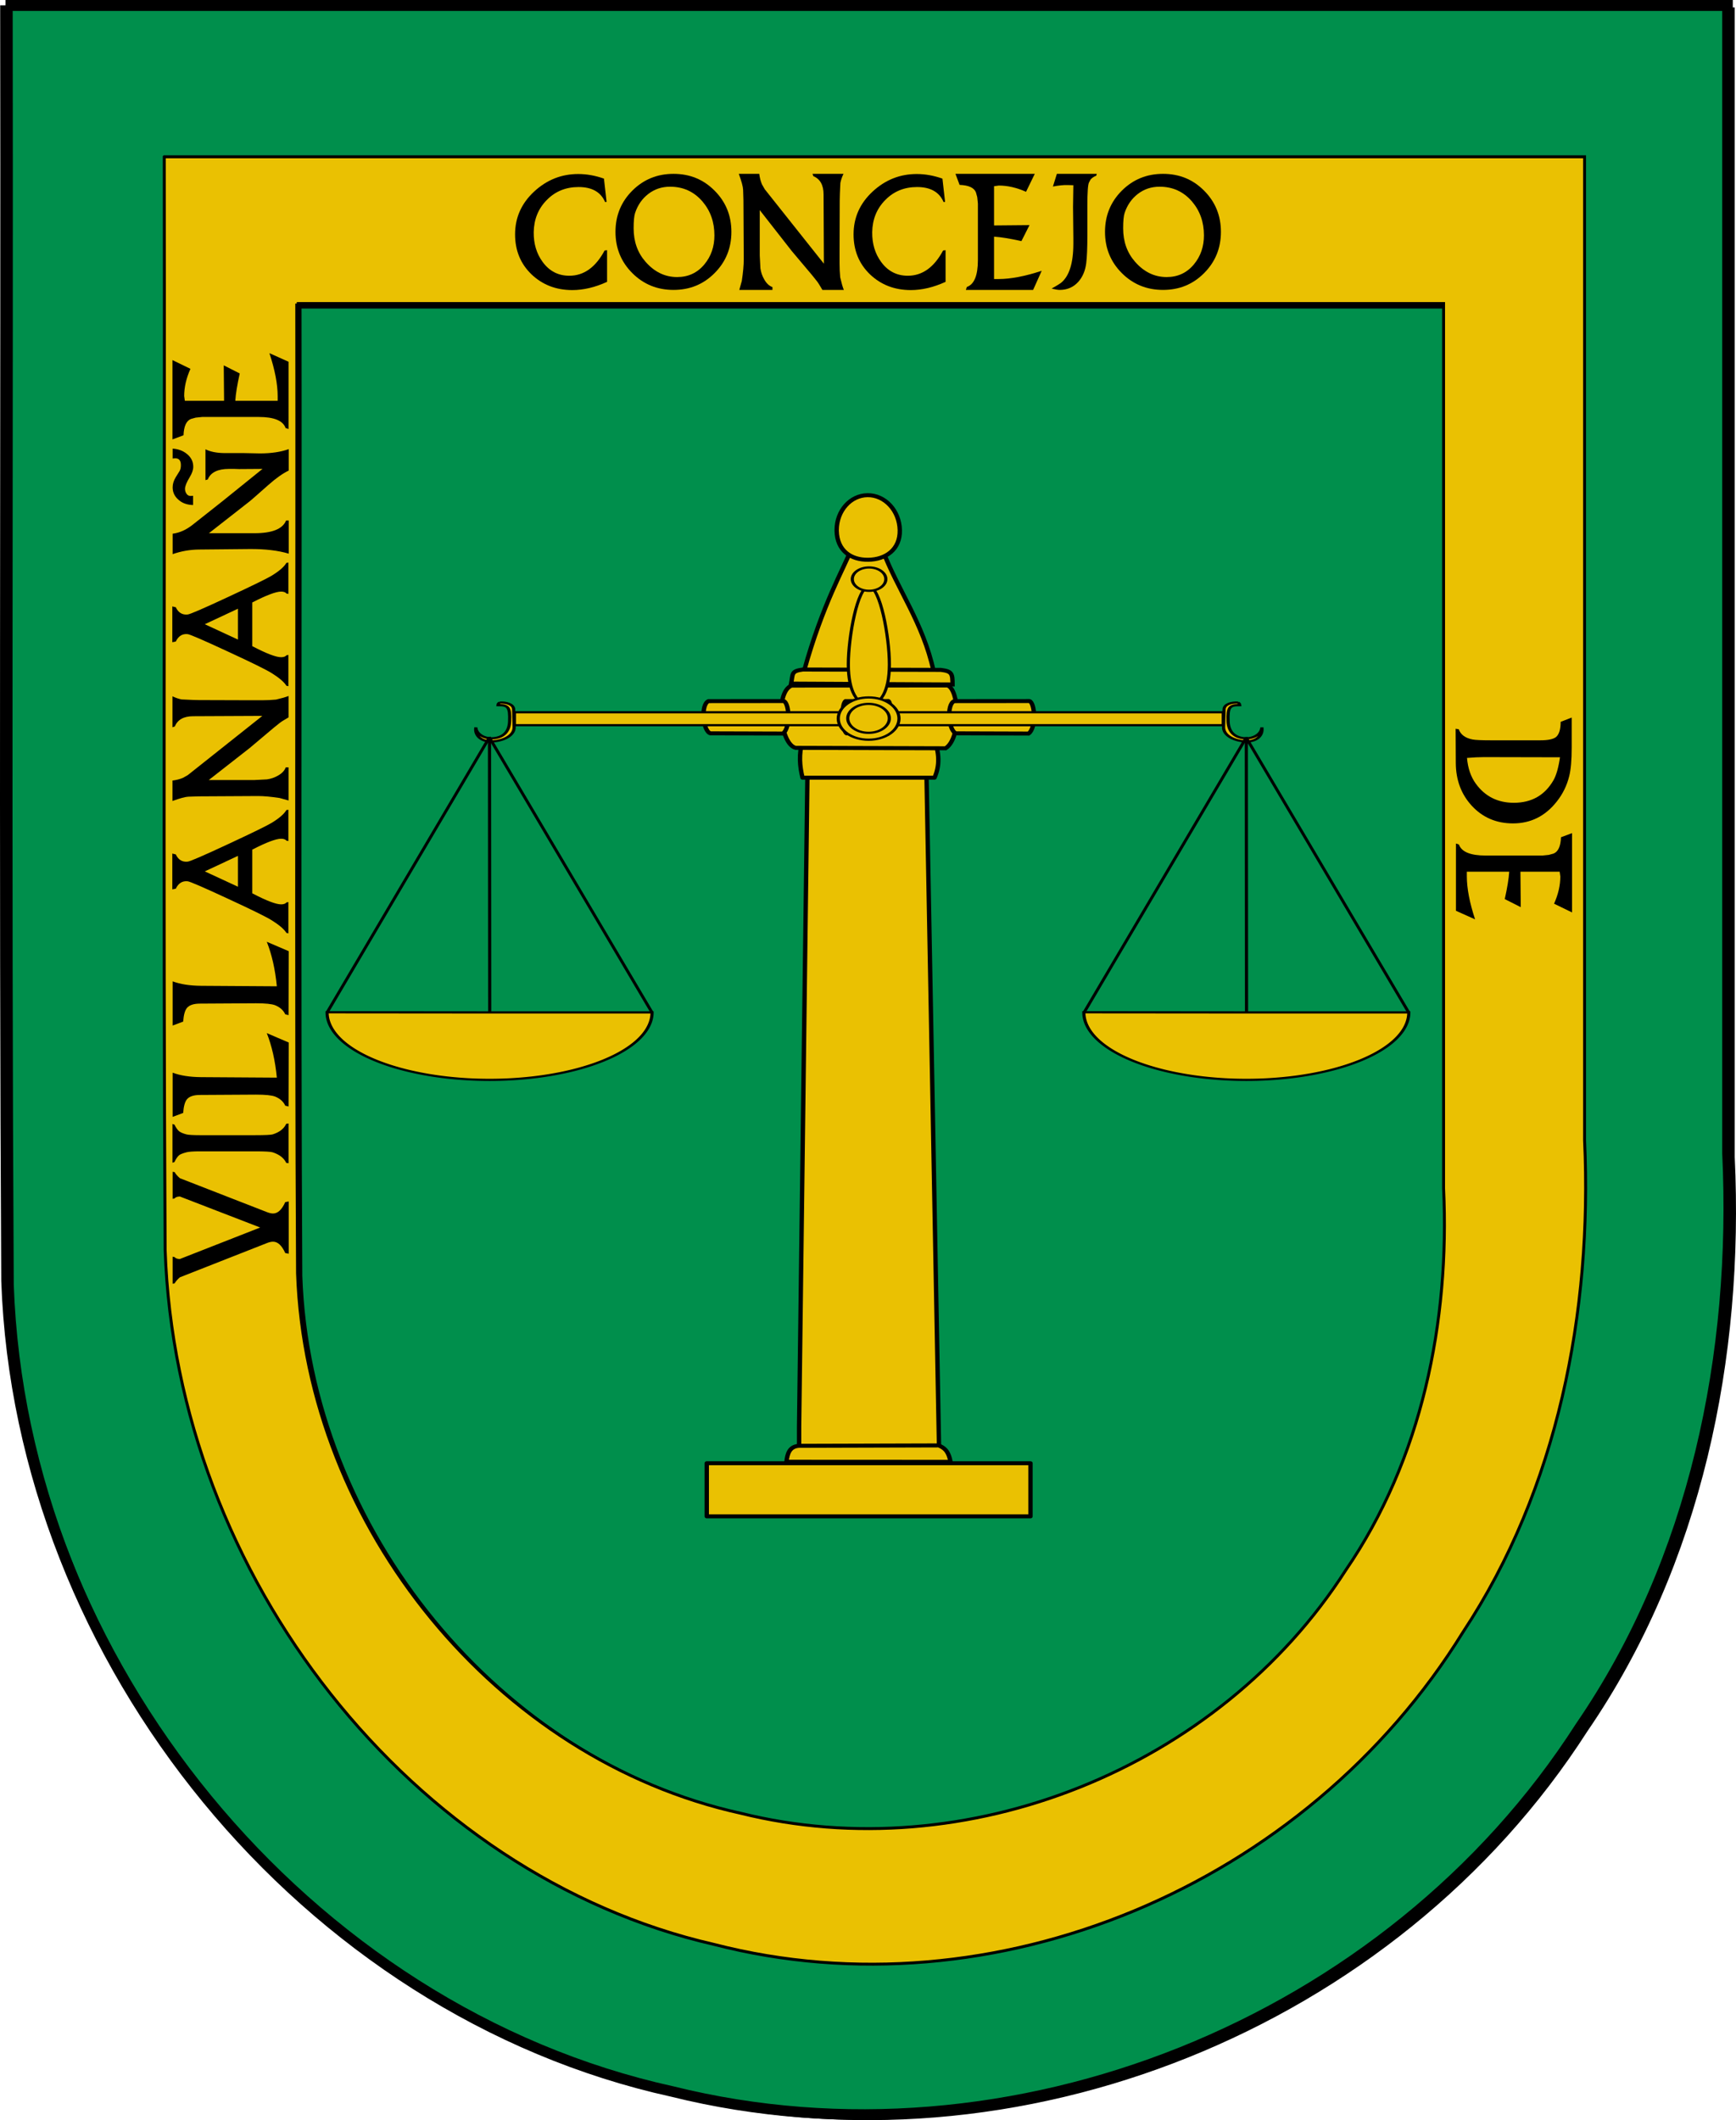
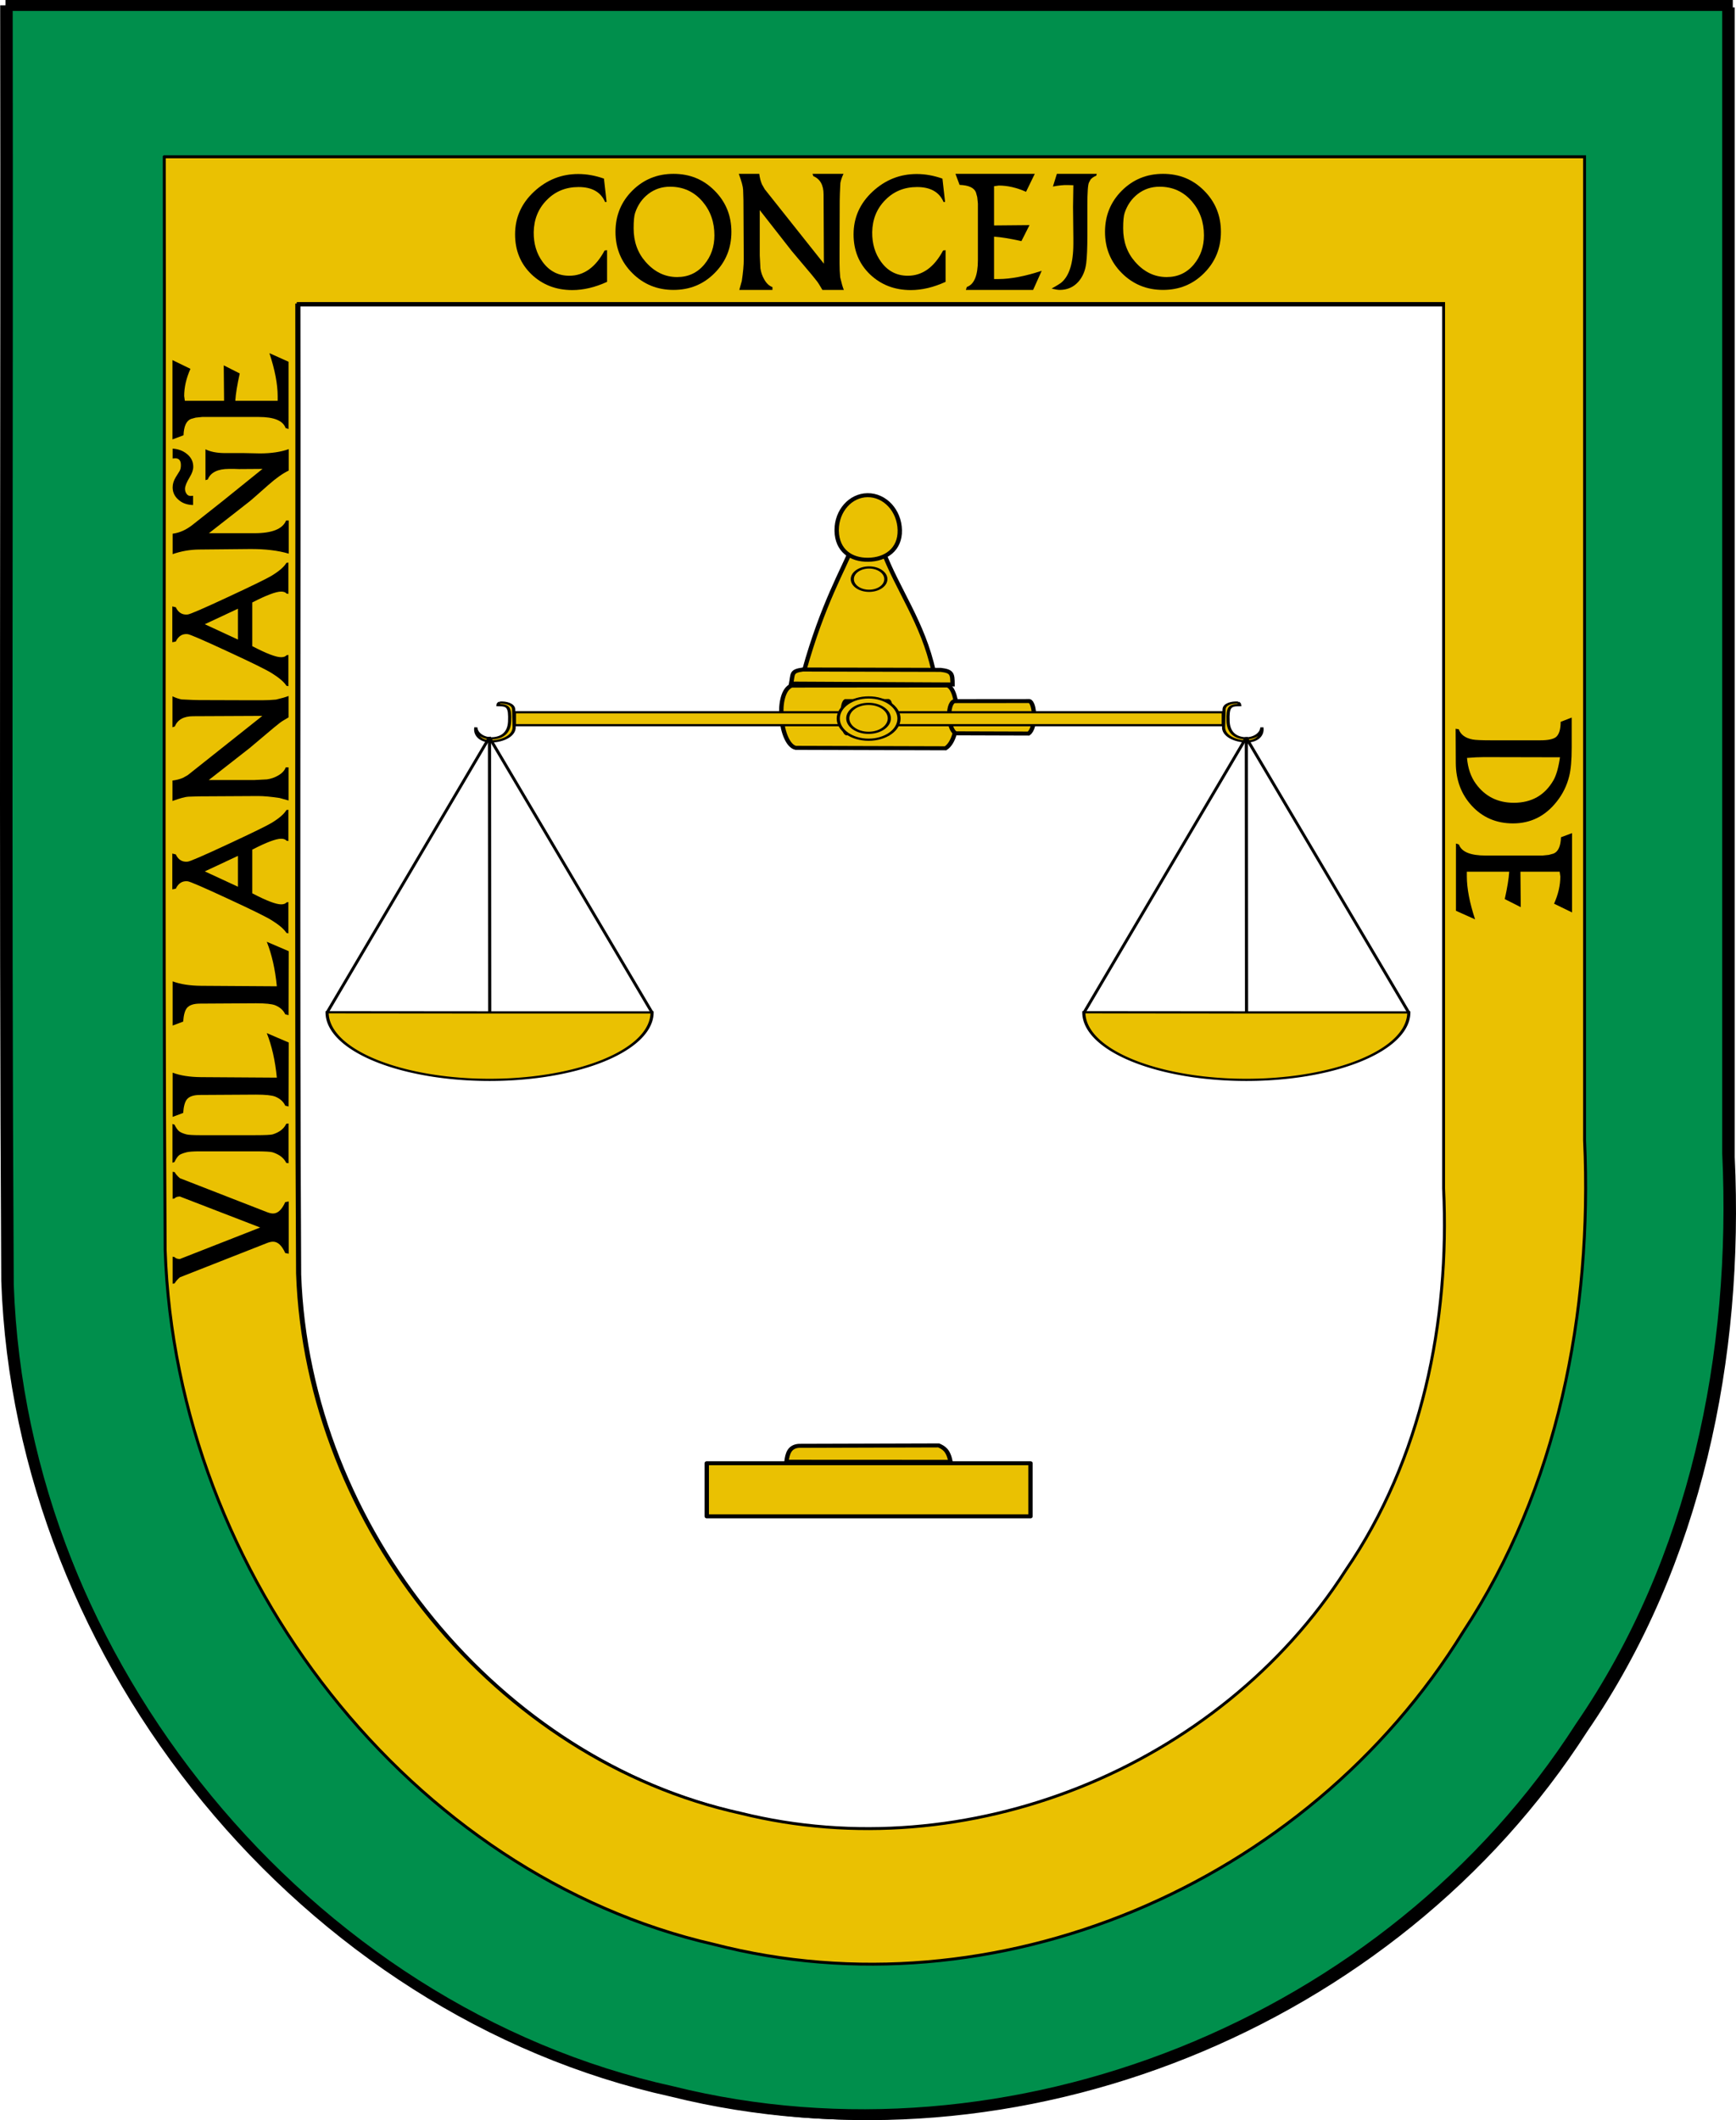
<svg xmlns="http://www.w3.org/2000/svg" xmlns:ns1="http://sodipodi.sourceforge.net/DTD/sodipodi-0.dtd" xmlns:ns2="http://www.inkscape.org/namespaces/inkscape" width="491.355" height="600.081" id="svg2260" ns1:version="0.32" ns2:version="1.1.2 (0a00cf5339, 2022-02-04)" version="1.0" ns1:docname="Escudo_de_Villanañe.svg" ns2:output_extension="org.inkscape.output.svg.inkscape">
  <defs id="defs2262" />
  <ns1:namedview id="base" pagecolor="#ffffff" bordercolor="#666666" borderopacity="1.0" ns2:pageopacity="0.0" ns2:pageshadow="2" ns2:zoom="0.80936528" ns2:cx="184.09488" ns2:cy="229.19194" ns2:document-units="px" ns2:current-layer="layer3" ns2:window-width="1920" ns2:window-height="990" ns2:window-x="0" ns2:window-y="28" width="550px" height="975px" showgrid="false" fit-margin-top="0" fit-margin-left="0" fit-margin-right="0" fit-margin-bottom="0" ns2:window-maximized="1" ns2:pagecheckerboard="0" />
  <g ns2:label="Capa 1" ns2:groupmode="layer" id="layer1" transform="translate(-174.322,-436.593)" style="display:inline" ns1:insensitive="true">
    <g ns2:label="Escudo" id="g39685" transform="translate(-571.931,5.858)" style="display:inline" />
    <g id="layer6" ns2:label="Borde 3px" ns1:insensitive="true" transform="translate(-515.503,-70.783)" />
    <g ns2:label="Timbre" id="g6708" transform="translate(-32.842,147.501)" />
    <g ns2:label="Escudo" id="g6710" transform="translate(-32.842,147.501)" />
    <g ns2:label="Muebles" id="g7015" transform="translate(23.587,70.861)" />
    <g ns2:label="Ornamentos" id="g7017" transform="translate(23.587,70.861)" />
    <path style="display:inline;overflow:visible;visibility:visible;fill:#008f4c;fill-opacity:1;fill-rule:evenodd;stroke:#000000;stroke-width:0.987;stroke-linecap:butt;stroke-linejoin:miter;stroke-miterlimit:4;stroke-dasharray:none;stroke-dashoffset:0;stroke-opacity:1;marker:none;marker-start:none;marker-mid:none;marker-end:none;enable-background:accumulate" d="m 177.418,439.178 c 0.2,120.344 -0.402,240.712 0.305,361.048 3.761,107.997 84.828,206.616 188.363,229.424 95.784,23.791 203.034,-18.968 257.098,-103.281 32.379,-47.154 44.308,-105.5 41.638,-162.303 -9e-5,-108.298 0,-216.589 0,-324.887 -162.463,0 -324.941,0 -487.404,0 z m 81.443,83.668 c 108.2,0 216.41,0 324.61,0 0,72.138 0,178.266 0,250.404 1.778,37.837 -6.174,76.73 -27.738,108.14 -36.007,56.162 -107.403,84.618 -171.195,68.771 -68.955,-15.192 -122.959,-80.897 -125.463,-152.835 -0.471,-80.157 -0.081,-194.318 -0.214,-274.48 z" id="path4766" ns1:nodetypes="cccccccccccccc" ns2:connector-curvature="0" />
-     <path style="display:inline;fill:#008f4c;fill-opacity:1;stroke:#000000;stroke-width:1.365;stroke-opacity:1" d="m 258.986,523.243 c 0.133,80.162 -0.252,194.343 0.219,274.5 2.505,71.938 56.483,137.62 125.438,152.812 63.792,15.847 135.212,-12.588 171.219,-68.75 21.564,-31.409 29.497,-70.319 27.719,-108.156 0,-72.138 0,-178.268 0,-250.406 -108.2,0 -216.394,-10e-6 -324.594,0 z" id="path5054" ns1:nodetypes="ccccccc" ns2:connector-curvature="0" />
    <path id="path4172" d="m 175.873,438.093 c 0.2,120.342 -0.402,240.697 0.305,361.03 3.761,107.995 84.842,206.634 188.381,229.441 95.787,23.79 203.018,-18.964 257.084,-103.275 32.38,-47.153 44.304,-105.507 41.634,-162.309 0,-108.296 0,-216.591 0,-324.887 -162.468,0 -324.936,0 -487.404,0 z" style="display:inline;overflow:visible;visibility:visible;fill:none;fill-opacity:1;fill-rule:evenodd;stroke:#000000;stroke-width:3;stroke-linecap:butt;stroke-linejoin:miter;stroke-miterlimit:4;stroke-dasharray:none;stroke-dashoffset:0;stroke-opacity:1;marker:none;marker-start:none;marker-mid:none;marker-end:none;enable-background:accumulate" ns2:connector-curvature="0" />
    <path style="display:inline;overflow:visible;visibility:visible;fill:#eac102;fill-opacity:1;fill-rule:evenodd;stroke:#000000;stroke-width:0.83;stroke-linecap:butt;stroke-linejoin:miter;stroke-miterlimit:4;stroke-dasharray:none;stroke-dashoffset:0;stroke-opacity:1;marker:none;marker-start:none;marker-mid:none;marker-end:none;enable-background:accumulate" d="m 220.816,480.971 c 0.165,103.117 -0.333,206.297 0.25,309.406 3.102,92.537 69.978,177.02 155.375,196.562 79.003,20.385 167.439,-16.256 212.031,-88.5 26.706,-40.404 36.546,-90.422 34.344,-139.094 -9e-5,-92.795 0,-185.58 0,-278.375 -134.001,-1e-5 -267.999,0 -402,0 z m 37.5,41.531 c 108.2,-10e-6 216.393,0 324.594,0 0,72.138 -10e-6,178.268 0,250.406 1.778,37.837 -6.155,76.747 -27.719,108.156 -36.007,56.162 -107.427,84.597 -171.219,68.75 C 315.018,934.622 261.04,868.94 258.535,797.002 c -0.471,-80.157 -0.086,-194.338 -0.219,-274.5 z" id="path4403" ns2:connector-curvature="0" />
  </g>
  <g ns2:groupmode="layer" id="layer2" ns2:label="Capa 2" ns1:insensitive="true">
    <g transform="matrix(0.692,0,0,0.692,-165.365,-64.895)" id="g15421">
      <g transform="matrix(-1.422,0,0,1.307,748.294,233.23)" id="g4525" style="display:inline;fill:#eac102;fill-opacity:1;stroke:#000000;stroke-opacity:1">
-         <path id="rect9181-6" d="m 91.951,120.279 -3.865,225.69 40.241,0 0,-6.232 -2.576,-219.459 z" style="display:inline;fill:#eac102;fill-opacity:1;stroke:#000000;stroke-width:1.255;stroke-linecap:round;stroke-linejoin:round;stroke-miterlimit:4;stroke-dasharray:none;stroke-opacity:1" ns2:connector-curvature="0" ns1:nodetypes="cccccc" />
-         <path ns1:nodetypes="ccccc" ns2:connector-curvature="0" id="rect4272-0" d="m 89.379,125.057 37.963,0 c 1.121,4.326 0.808,8.072 0,11.618 l -37.963,0 c -1.575,-3.873 -1.33,-7.745 0,-11.618 z" style="display:inline;fill:#eac102;fill-opacity:1;fill-rule:evenodd;stroke:#000000;stroke-width:1.255;stroke-linecap:round;stroke-linejoin:round;stroke-miterlimit:4;stroke-dasharray:none;stroke-dashoffset:0;stroke-opacity:1" />
        <path ns1:nodetypes="ccccc" ns2:connector-curvature="0" id="path4279-8" d="m 89.663,103.282 37.236,0 C 121.591,82.37 115.203,70.621 113.576,65.755 l -9.306,-0.251 c -4.157,12.118 -11.628,22.768 -14.606,37.778 z" style="display:inline;fill:#eac102;fill-opacity:1;stroke:#000000;stroke-width:1.255;stroke-linecap:butt;stroke-linejoin:miter;stroke-miterlimit:4;stroke-dasharray:none;stroke-opacity:1" />
        <path ns1:nodetypes="ccccc" ns2:connector-curvature="0" id="path4407-3-7" d="m 85.708,107.808 c -3.368,0.886 -4.244,16.361 0.486,19.67 l 43.126,-0.142 c 4.478,-1.169 6,-17.481 1.143,-19.485 z" style="display:inline;fill:#eac102;fill-opacity:1;stroke:#000000;stroke-width:1.255;stroke-linecap:butt;stroke-linejoin:miter;stroke-miterlimit:4;stroke-dasharray:none;stroke-opacity:1" />
        <path ns1:nodetypes="csssc" ns2:connector-curvature="0" id="path4281-3" d="m 117.517,59.46 c -0.123,6.109 -4.047,9.091 -9.06,9.019 -5.013,-0.072 -9.216,-3.17 -9.093,-9.279 0.123,-6.109 4.286,-11.003 9.298,-10.931 4.919,0.07 8.847,4.904 8.857,10.899" style="display:inline;fill:#eac102;fill-opacity:1;fill-rule:evenodd;stroke:#000000;stroke-width:1.255;stroke-linecap:round;stroke-linejoin:round;stroke-miterlimit:4;stroke-dasharray:none;stroke-dashoffset:0;stroke-opacity:1" />
        <rect y="351.215" x="61.775" height="16.618" width="93.112" id="rect4287-4-8" style="display:inline;fill:#eac102;fill-opacity:1;fill-rule:evenodd;stroke:#000000;stroke-width:1.255;stroke-linecap:round;stroke-linejoin:round;stroke-miterlimit:4;stroke-dasharray:none;stroke-dashoffset:0;stroke-opacity:1" />
        <path ns1:nodetypes="ccccc" ns2:connector-curvature="0" id="path4328-0" d="m 88.179,345.638 c -1.41,0.689 -2.795,1.472 -3.4,5.147 l 47.191,-0.026 c -0.276,-2.526 -0.838,-4.785 -3.6,-4.992 z" style="display:inline;fill:#eac102;fill-opacity:1;stroke:#000000;stroke-width:1.255;stroke-linecap:butt;stroke-linejoin:miter;stroke-miterlimit:4;stroke-dasharray:none;stroke-opacity:1" />
        <path ns1:nodetypes="ccccc" ns2:connector-curvature="0" id="path4456-4" d="m 87.568,102.941 c -3.263,0.427 -3.36,1.233 -3.371,4.559 l 46.426,-0.264 c -0.547,-3.115 0.021,-3.887 -3.359,-4.408 z" style="display:inline;fill:#eac102;fill-opacity:1;stroke:#000000;stroke-width:1.255;stroke-linecap:butt;stroke-linejoin:miter;stroke-miterlimit:4;stroke-dasharray:none;stroke-opacity:1" />
        <path ns1:nodetypes="ccccc" ns2:connector-curvature="0" id="path4407-3-2-9" d="m 62.102,112.694 c -1.625,0.458 -2.048,8.465 0.235,10.177 l 20.814,-0.073 c 2.161,-0.605 2.896,-9.045 0.552,-10.082 z" style="display:inline;fill:#eac102;fill-opacity:1;stroke:#000000;stroke-width:1.255;stroke-linecap:butt;stroke-linejoin:miter;stroke-miterlimit:4;stroke-dasharray:none;stroke-opacity:1" />
-         <path ns1:nodetypes="ccccc" ns2:connector-curvature="0" id="path4407-3-2-2-2" d="m 132.774,112.694 c -1.625,0.458 -2.048,8.465 0.235,10.177 l 20.814,-0.073 c 2.161,-0.605 2.896,-9.045 0.552,-10.082 z" style="display:inline;fill:#eac102;fill-opacity:1;stroke:#000000;stroke-width:1.255;stroke-linecap:butt;stroke-linejoin:miter;stroke-miterlimit:4;stroke-dasharray:none;stroke-opacity:1" />
        <path ns1:nodetypes="ccccc" ns2:connector-curvature="0" id="path4407-3-2-8-7" d="m 102.639,112.694 c -0.928,0.458 -1.17,8.465 0.134,10.177 l 11.889,-0.073 c 1.235,-0.605 1.654,-9.045 0.315,-10.082 z" style="display:inline;fill:#eac102;fill-opacity:1;stroke:#000000;stroke-width:1.255;stroke-linecap:butt;stroke-linejoin:miter;stroke-miterlimit:4;stroke-dasharray:none;stroke-opacity:1" />
      </g>
      <g transform="matrix(1.288,0,0,0.897,180.199,234.719)" id="g4010" style="fill:#eac102;fill-opacity:1;stroke:#000000;stroke-width:1;stroke-miterlimit:4;stroke-dasharray:none;stroke-opacity:1">
        <g style="fill:#eac102;fill-opacity:1;stroke:#000000;stroke-width:1;stroke-miterlimit:4;stroke-dasharray:none;stroke-opacity:1" transform="translate(0.324,0)" id="g3988">
          <path style="display:inline;overflow:visible;visibility:visible;fill:#eac102;fill-opacity:1;fill-rule:nonzero;stroke:#000000;stroke-width:1;stroke-linecap:square;stroke-linejoin:miter;stroke-miterlimit:4;stroke-dasharray:none;stroke-dashoffset:0;stroke-opacity:1;marker:none;marker-start:none;marker-mid:none;marker-end:none;enable-background:accumulate" d="m 204.017,163.252 c -0.35,0.213 -0.54,0.582 -0.58,1.157 3.258,0 3.868,0.809 3.695,7.412 -0.118,4.476 -1.81,7.163 -4.954,7.654 -3.141,0.49 -5.686,-2.058 -5.764,-4.911 -0.441,3.61 1.679,6.807 5.595,6.35 3.717,-0.434 6.658,-3.006 6.564,-6.569 -0.075,-2.894 -0.11,-5.334 -0.155,-7.988 -0.042,-2.448 -2.509,-3.299 -4.402,-3.104 z" id="path3780" ns1:nodetypes="ccsscsssc" ns2:connector-curvature="0" />
          <path style="display:inline;overflow:visible;visibility:visible;fill:#eac102;fill-opacity:1;fill-rule:nonzero;stroke:#000000;stroke-width:1;stroke-linecap:square;stroke-linejoin:miter;stroke-miterlimit:4;stroke-dasharray:none;stroke-dashoffset:0;stroke-opacity:1;marker:none;marker-start:none;marker-mid:none;marker-end:none;enable-background:accumulate" d="m 438.415,163.252 c 0.35,0.213 0.54,0.582 0.58,1.157 -3.258,0 -3.868,0.809 -3.695,7.412 0.118,4.476 1.81,7.163 4.954,7.654 3.141,0.49 5.686,-2.058 5.764,-4.911 0.441,3.61 -1.679,6.807 -5.595,6.35 -3.717,-0.434 -6.658,-3.006 -6.564,-6.569 0.075,-2.894 0.11,-5.334 0.155,-7.988 0.042,-2.448 2.509,-3.299 4.402,-3.104 z" id="path3788" ns1:nodetypes="ccsscsssc" ns2:connector-curvature="0" />
        </g>
        <path style="display:inline;overflow:visible;visibility:visible;fill:#eac102;fill-opacity:1;fill-rule:nonzero;stroke:#000000;stroke-linecap:square;stroke-linejoin:miter;stroke-dashoffset:0;marker:none;marker-start:none;marker-mid:none;marker-end:none;enable-background:accumulate" d="m 208.999,167.659 225.081,0 0,5.894 -225.081,0 0,-5.894 z" id="rect3778" ns1:nodetypes="ccccc" ns2:connector-curvature="0" />
-         <path ns1:nodetypes="csssc" id="path3773" d="m 328.057,145.827 c 0,12.592 -2.92,18.437 -6.517,18.437 -3.598,0 -6.517,-5.845 -6.517,-18.437 0,-12.592 2.92,-35.497 6.517,-35.497 3.598,0 6.517,22.905 6.517,35.497 z" style="display:inline;overflow:visible;visibility:visible;fill:#eac102;fill-opacity:1;fill-rule:nonzero;stroke:#000000;stroke-width:1;stroke-linecap:square;stroke-linejoin:miter;stroke-miterlimit:4;stroke-dasharray:none;stroke-dashoffset:0;stroke-opacity:1;marker:none;marker-start:none;marker-mid:none;marker-end:none;enable-background:accumulate" ns2:connector-curvature="0" />
        <circle transform="matrix(0.15,0,0,0.15,270.682,120.466)" id="path3388" style="display:inline;overflow:visible;visibility:visible;fill:#eac102;fill-opacity:1;fill-rule:nonzero;stroke:#000000;stroke-width:6.657;stroke-linecap:square;stroke-linejoin:miter;stroke-miterlimit:4;stroke-dasharray:none;stroke-dashoffset:0;stroke-opacity:1;marker:none;marker-start:none;marker-mid:none;marker-end:none;enable-background:accumulate" cx="338.571" cy="333.791" r="64.286" />
        <circle transform="matrix(0.171,0,0,0.171,270.387,81.112)" id="path3390" style="display:inline;overflow:visible;visibility:visible;fill:#eac102;fill-opacity:1;fill-rule:nonzero;stroke:#000000;stroke-width:5.837;stroke-linecap:square;stroke-linejoin:miter;stroke-miterlimit:4;stroke-dasharray:none;stroke-dashoffset:0;stroke-opacity:1;marker:none;marker-start:none;marker-mid:none;marker-end:none;enable-background:accumulate" cx="298.571" cy="522.362" r="38.571" />
        <circle transform="matrix(0.219,0,0,0.219,266.827,132.194)" id="path3776" style="display:inline;overflow:visible;visibility:visible;fill:#eac102;fill-opacity:1;fill-rule:nonzero;stroke:#000000;stroke-width:4.572;stroke-linecap:square;stroke-linejoin:miter;stroke-miterlimit:4;stroke-dasharray:none;stroke-dashoffset:0;stroke-opacity:1;marker:none;marker-start:none;marker-mid:none;marker-end:none;enable-background:accumulate" cx="250.152" cy="-115.274" r="24.309" />
        <g style="fill:#eac102;fill-opacity:1;stroke:#000000;stroke-width:4.572;stroke-miterlimit:4;stroke-dasharray:none;stroke-opacity:1" transform="matrix(0.219,0,0,0.219,624.118,44.169)" id="g3852">
          <path style="display:inline;fill:#eac102;fill-opacity:1;fill-rule:evenodd;stroke:#000000;stroke-width:4.572;stroke-linecap:butt;stroke-linejoin:miter;stroke-miterlimit:4;stroke-dasharray:none;stroke-opacity:1" d="m -834.245,616.272 -235.004,571.956" id="path3814" ns2:connector-type="polyline" ns1:nodetypes="cc" ns2:connector-curvature="0" />
          <path style="display:inline;fill:#eac102;fill-opacity:1;fill-rule:evenodd;stroke:#000000;stroke-width:4.572;stroke-linecap:butt;stroke-linejoin:miter;stroke-miterlimit:4;stroke-dasharray:none;stroke-opacity:1" d="m -834.906,615.812 235.936,572.826" id="path3818" ns2:connector-type="polyline" ns2:connector-curvature="0" />
          <path style="fill:#eac102;fill-opacity:1;fill-rule:evenodd;stroke:#000000;stroke-width:4.572;stroke-linecap:butt;stroke-linejoin:miter;stroke-miterlimit:4;stroke-dasharray:none;stroke-opacity:1" d="m -834.274,618.205 0.299,570.128" id="path3828" ns2:connector-type="polyline" ns1:nodetypes="cc" ns2:connector-curvature="0" />
        </g>
        <g style="fill:#eac102;fill-opacity:1;stroke:#000000;stroke-width:4.572;stroke-miterlimit:4;stroke-dasharray:none;stroke-opacity:1" transform="matrix(0.219,0,0,0.219,425.066,127.729)" id="g3860">
          <path ns1:type="arc" style="display:inline;overflow:visible;visibility:visible;opacity:1;fill:#eac102;fill-opacity:1;fill-rule:nonzero;stroke:#000000;stroke-width:4.572;stroke-linecap:square;stroke-linejoin:miter;stroke-miterlimit:4;stroke-dasharray:none;stroke-dashoffset:0;stroke-opacity:1;marker:none;marker-start:none;marker-mid:none;marker-end:none;enable-background:accumulate" id="path3832" ns1:cx="-231.57086" ns1:cy="891.26941" ns1:rx="235.59818" ns1:ry="140.47688" d="M 4.027,891.269 A 235.598,140.477 0 0 1 -113.913,1012.975 235.598,140.477 0 0 1 -349.652,1012.829 235.598,140.477 0 0 1 -467.169,890.978 l 235.598,0.292 z" ns1:start="0" ns1:end="3.143669" transform="translate(-791.117,-84.021)" />
          <path style="display:inline;fill:#eac102;fill-opacity:1;fill-rule:evenodd;stroke:#000000;stroke-width:4.572;stroke-linecap:butt;stroke-linejoin:miter;stroke-miterlimit:4;stroke-dasharray:none;stroke-opacity:1" d="m -1022.781,234.229 -235.004,571.956" id="path3834" ns2:connector-type="polyline" ns1:nodetypes="cc" ns2:connector-curvature="0" />
          <path style="display:inline;fill:#eac102;fill-opacity:1;fill-rule:evenodd;stroke:#000000;stroke-width:4.572;stroke-linecap:butt;stroke-linejoin:miter;stroke-miterlimit:4;stroke-dasharray:none;stroke-opacity:1" d="M -1023.443,233.769 -787.507,806.595" id="path3836" ns2:connector-type="polyline" ns2:connector-curvature="0" />
          <path style="fill:#eac102;fill-opacity:1;fill-rule:evenodd;stroke:#000000;stroke-width:4.572;stroke-linecap:butt;stroke-linejoin:miter;stroke-miterlimit:4;stroke-dasharray:none;stroke-opacity:1" d="m -1022.81,236.161 0.299,570.128" id="path3838" ns2:connector-type="polyline" ns1:nodetypes="cc" ns2:connector-curvature="0" />
          <path transform="translate(306.189,-84.021)" ns1:end="3.143669" ns1:start="0" d="M 4.027,891.269 A 235.598,140.477 0 0 1 -113.913,1012.975 235.598,140.477 0 0 1 -349.652,1012.829 235.598,140.477 0 0 1 -467.169,890.978 l 235.598,0.292 z" ns1:ry="140.47688" ns1:rx="235.59818" ns1:cy="891.26941" ns1:cx="-231.57086" id="path2355" style="display:inline;overflow:visible;visibility:visible;opacity:1;fill:#eac102;fill-opacity:1;fill-rule:nonzero;stroke:#000000;stroke-width:4.572;stroke-linecap:square;stroke-linejoin:miter;stroke-miterlimit:4;stroke-dasharray:none;stroke-dashoffset:0;stroke-opacity:1;marker:none;marker-start:none;marker-mid:none;marker-end:none;enable-background:accumulate" ns1:type="arc" />
        </g>
      </g>
    </g>
  </g>
  <g ns2:groupmode="layer" id="layer3" ns2:label="Texto">
    <g aria-label="CONCEJO" id="text15631-7-6" style="font-size:46.667px;line-height:0%;letter-spacing:0px;word-spacing:0px;stroke-width:1.329px">
      <path d="m 171.688,57.139 -0.747,-6.58 q -3.687,-1.307 -7.28,-1.307 -7.14,0 -12.507,4.993 -5.367,4.993 -5.367,12.087 0,6.86 4.667,11.34 4.667,4.433 11.527,4.433 4.76,0 9.847,-2.333 v -8.96 l -0.7,0.093 q -3.827,7.14 -9.987,7.14 -4.713,0 -7.56,-3.92 -2.567,-3.5 -2.52,-8.4 0.093,-5.46 3.687,-9.1 3.593,-3.687 9.007,-3.687 5.693,0 7.513,4.247 z" style="line-height:1.25;font-family:Bilbao;-inkscape-font-specification:Bilbao" id="path17483" />
      <path d="m 191.661,78.419 q 4.76,0 7.747,-3.64 2.8,-3.407 2.8,-8.167 0,-5.647 -3.407,-9.613 -3.593,-4.153 -9.147,-4.153 -3.5,0 -6.16,2.053 -2.613,2.007 -3.733,5.367 -0.42,1.26 -0.42,4.34 0,5.647 3.36,9.473 3.78,4.34 8.96,4.34 z m -1.027,3.64 q -6.907,0 -11.667,-4.76 -4.76,-4.76 -4.76,-11.667 0,-6.907 4.76,-11.667 4.76,-4.76 11.667,-4.76 6.907,0 11.62,4.76 4.76,4.76 4.76,11.667 0,6.907 -4.76,11.667 -4.713,4.76 -11.62,4.76 z" style="line-height:1.25;font-family:Bilbao;-inkscape-font-specification:Bilbao" id="path17485" />
      <path d="m 230.208,49.859 q 2.893,1.213 2.893,5.18 l 0.093,19.6 -16.753,-21.093 q -0.28,-0.513 -0.793,-1.4 -0.56,-1.353 -0.747,-2.94 h -5.787 q 1.167,3.22 1.213,4.48 l 0.093,2.94 0.093,16.753 q 0,2.52 -0.56,6.16 -0.093,0.28 -0.7,2.52 h 9.38 v -0.793 q -1.4,-0.513 -2.333,-2.193 -0.84,-1.447 -1.073,-3.127 l -0.187,-3.64 V 59.472 l 9.053,11.573 5.74,6.813 q 0.327,0.42 1.307,1.633 0.513,0.607 1.633,2.567 h 6.067 q -0.467,-1.12 -1.027,-3.547 l -0.14,-1.96 -0.047,-2.007 v -3.033 l 0.047,-14.747 q 0,-1.4 0.187,-4.993 0.28,-1.353 0.887,-2.567 h -8.773 z" style="line-height:1.25;font-family:Bilbao;-inkscape-font-specification:Bilbao" id="path17487" />
      <path d="m 267.494,57.139 -0.747,-6.58 q -3.687,-1.307 -7.28,-1.307 -7.14,0 -12.507,4.993 -5.367,4.993 -5.367,12.087 0,6.86 4.667,11.34 4.667,4.433 11.527,4.433 4.76,0 9.847,-2.333 v -8.96 l -0.7,0.093 q -3.827,7.14 -9.987,7.14 -4.713,0 -7.56,-3.92 -2.567,-3.5 -2.52,-8.4 0.093,-5.46 3.687,-9.1 3.593,-3.687 9.007,-3.687 5.693,0 7.513,4.247 z" style="line-height:1.25;font-family:Bilbao;-inkscape-font-specification:Bilbao" id="path17489" />
      <path d="m 292.414,82.059 2.427,-5.413 q -7.093,2.333 -12.18,2.333 h -1.307 V 66.986 q 2.94,0.187 7.747,1.26 l 2.287,-4.527 -10.033,0.093 V 52.706 l 1.353,-0.187 q 3.733,0 7.7,1.773 l 2.473,-5.087 h -22.447 l 1.167,3.127 q 3.827,0.14 4.62,2.1 l 0.373,1.353 0.187,1.82 v 16.007 q 0,6.533 -3.127,7.607 l -0.28,0.84 z" style="line-height:1.25;font-family:Bilbao;-inkscape-font-specification:Bilbao" id="path17491" />
      <path d="m 310.428,49.206 h -11.293 l -1.12,3.593 q 2.427,-0.467 4.153,-0.42 l 1.633,0.047 -0.093,6.113 0.093,8.867 q 0,0.933 0,1.54 0,8.353 -3.547,11.153 -0.56,0.42 -2.613,1.587 1.54,0.373 2.287,0.373 3.173,0 5.227,-2.24 1.867,-2.053 2.287,-5.32 0.327,-2.567 0.327,-8.027 v -8.307 q 0,-5.693 0.467,-6.533 0.187,-0.373 0.42,-0.793 0.513,-0.653 1.633,-1.12 z" style="line-height:1.25;font-family:Bilbao;-inkscape-font-specification:Bilbao" id="path17493" />
      <path d="m 330.214,78.419 q 4.76,0 7.747,-3.64 2.8,-3.407 2.8,-8.167 0,-5.647 -3.407,-9.613 -3.593,-4.153 -9.147,-4.153 -3.5,0 -6.16,2.053 -2.613,2.007 -3.733,5.367 -0.42,1.26 -0.42,4.34 0,5.647 3.36,9.473 3.78,4.34 8.96,4.34 z m -1.027,3.64 q -6.907,0 -11.667,-4.76 -4.76,-4.76 -4.76,-11.667 0,-6.907 4.76,-11.667 4.76,-4.76 11.667,-4.76 6.907,0 11.62,4.76 4.76,4.76 4.76,11.667 0,6.907 -4.76,11.667 -4.713,4.76 -11.62,4.76 z" style="line-height:1.25;font-family:Bilbao;-inkscape-font-specification:Bilbao" id="path17495" />
    </g>
    <g id="g17462" transform="translate(0,12)">
      <g aria-label="DE" transform="rotate(90)" id="text15631-7-6-2" style="font-size:46.667px;line-height:0%;letter-spacing:0px;word-spacing:0px;stroke-width:1.329px">
        <path d="m 194.408,-412.886 -0.14,0.887 9.707,-0.047 q 7.187,-0.047 12.04,-4.48 5.04,-4.62 5.04,-11.713 0,-7.513 -6.16,-12.367 -3.22,-2.567 -7.233,-3.547 -2.8,-0.7 -8.073,-0.7 h -8.493 l 1.213,3.127 q 3.173,0 4.293,1.307 0.933,1.167 0.933,4.433 v 14 q 0,3.967 -0.233,5.18 -0.607,3.127 -2.893,3.92 z m 7.933,-28.653 q 4.433,0.653 6.533,1.867 6.347,3.687 6.347,11.2 0,6.813 -5.367,10.733 -2.94,2.147 -7.327,2.52 -0.233,-2.753 -0.233,-4.853 z" style="line-height:1.25;font-family:Bilbao;-inkscape-font-specification:Bilbao" id="path17536" />
        <path d="m 245.788,-412.092 2.427,-5.413 q -7.093,2.333 -12.18,2.333 h -1.307 v -11.993 q 2.94,0.187 7.747,1.26 l 2.287,-4.527 -10.033,0.093 v -11.107 l 1.353,-0.187 q 3.733,0 7.7,1.773 l 2.473,-5.087 h -22.447 l 1.167,3.127 q 3.827,0.14 4.62,2.1 l 0.373,1.353 0.187,1.82 v 16.007 q 0,6.533 -3.127,7.607 l -0.28,0.84 z" style="line-height:1.25;font-family:Bilbao;-inkscape-font-specification:Bilbao" id="path17538" />
      </g>
      <g aria-label="VILLANAÑE" transform="rotate(-90)" id="text15631-7-6-4" style="font-size:46.667px;line-height:0%;letter-spacing:0px;word-spacing:0px;stroke-width:1.329px">
        <path d="m -349.528,50.917 q -0.887,-1.027 -1.727,-1.493 l -0.093,-0.56 h 7.653 l -0.093,0.513 q -0.56,0.467 -0.56,1.54 l 8.913,22.727 8.773,-22.727 q 0,-1.073 -0.56,-1.54 l -0.093,-0.513 h 7.653 l -0.093,0.56 q -0.84,0.467 -1.727,1.493 l -9.613,24.687 q -0.373,0.98 -0.373,1.68 0,2.007 3.22,3.453 l 0.187,0.98 h -14.793 l 0.187,-0.98 q 3.22,-1.447 3.22,-3.453 0,-0.747 -0.373,-1.68 z" style="line-height:1.25;font-family:Bilbao;-inkscape-font-specification:Bilbao" id="path17560" />
        <path d="m -305.988,81.671 -0.093,-0.653 q -2.1,-0.98 -2.987,-3.827 -0.233,-0.747 -0.233,-4.947 V 56.564 q 0,-2.94 0.233,-3.827 0.373,-1.4 0.887,-2.053 0.56,-0.653 1.867,-1.307 l 0.187,-0.56 h -10.967 l 0.187,0.56 q 1.4,0.653 1.96,1.353 0.373,0.467 0.793,2.007 0.28,1.027 0.28,3.827 v 15.68 q 0,4.107 -0.28,4.947 -0.933,2.847 -2.987,3.827 l -0.093,0.653 z" style="line-height:1.25;font-family:Bilbao;-inkscape-font-specification:Bilbao" id="path17562" />
        <path d="m -301.181,81.671 18.107,0.047 2.66,-6.207 q -5.413,2.147 -12.6,2.847 l 0.14,-21.467 q 0.047,-4.807 1.26,-8.027 h -12.507 l 1.12,2.987 q 2.8,0.187 3.873,1.073 1.213,1.027 1.213,3.733 l 0.093,15.82 q 0,3.967 -0.56,5.413 -0.84,2.053 -2.567,2.847 z" style="line-height:1.25;font-family:Bilbao;-inkscape-font-specification:Bilbao" id="path17564" />
        <path d="m -275.328,81.671 18.107,0.047 2.66,-6.207 q -5.413,2.147 -12.6,2.847 l 0.14,-21.467 q 0.047,-4.807 1.26,-8.027 h -12.507 l 1.12,2.987 q 2.8,0.187 3.873,1.073 1.213,1.027 1.213,3.733 l 0.093,15.82 q 0,3.967 -0.56,5.413 -0.84,2.053 -2.567,2.847 z" style="line-height:1.25;font-family:Bilbao;-inkscape-font-specification:Bilbao" id="path17566" />
        <path d="m -229.595,48.771 -0.233,0.98 q -2.287,1.073 -2.053,3.36 0.093,1.027 4.993,11.527 4.76,10.22 5.973,12.227 1.96,3.22 3.64,4.2 l 0.093,0.56 h -8.867 l 0.093,-0.513 q 0.56,-0.467 0.56,-1.54 0,-2.193 -3.08,-8.167 h -12.367 q -3.127,5.973 -3.127,8.167 0,1.073 0.56,1.54 l 0.093,0.513 h -8.867 l 0.14,-0.56 q 1.587,-0.98 3.593,-4.2 1.493,-2.427 6.02,-12.227 4.9,-10.547 4.993,-11.527 0.233,-2.24 -2.1,-3.36 l -0.187,-0.98 z m -5.04,9.193 -4.34,9.38 h 8.727 z" style="line-height:1.25;font-family:Bilbao;-inkscape-font-specification:Bilbao" id="path17568" />
        <path d="m -193.615,49.471 q 2.893,1.213 2.893,5.18 l 0.093,19.6 -16.753,-21.093 q -0.28,-0.513 -0.793,-1.4 -0.56,-1.353 -0.747,-2.94 h -5.787 q 1.167,3.22 1.213,4.48 l 0.093,2.94 0.093,16.753 q 0,2.52 -0.56,6.16 -0.093,0.28 -0.7,2.52 h 9.38 v -0.793 q -1.4,-0.513 -2.333,-2.193 -0.84,-1.447 -1.073,-3.127 l -0.187,-3.64 V 59.084 l 9.053,11.573 5.74,6.813 q 0.327,0.42 1.307,1.633 0.513,0.607 1.633,2.567 h 6.067 q -0.467,-1.12 -1.027,-3.547 l -0.14,-1.96 -0.047,-2.007 v -3.033 l 0.047,-14.747 q 0,-1.4 0.187,-4.993 0.28,-1.353 0.887,-2.567 h -8.773 z" style="line-height:1.25;font-family:Bilbao;-inkscape-font-specification:Bilbao" id="path17570" />
        <path d="m -159.641,48.771 -0.233,0.98 q -2.287,1.073 -2.053,3.36 0.093,1.027 4.993,11.527 4.76,10.22 5.973,12.227 1.96,3.22 3.64,4.2 l 0.093,0.56 h -8.867 l 0.093,-0.513 q 0.56,-0.467 0.56,-1.54 0,-2.193 -3.08,-8.167 h -12.367 q -3.127,5.973 -3.127,8.167 0,1.073 0.56,1.54 l 0.093,0.513 h -8.867 l 0.14,-0.56 q 1.587,-0.98 3.593,-4.2 1.493,-2.427 6.02,-12.227 4.9,-10.547 4.993,-11.527 0.233,-2.24 -2.1,-3.36 l -0.187,-0.98 z m -5.04,9.193 -4.34,9.38 h 8.727 z" style="line-height:1.25;font-family:Bilbao;-inkscape-font-specification:Bilbao" id="path17572" />
        <path d="m -116.241,69.024 q 0,-5.553 0,-5.553 0.047,-3.267 1.073,-5.32 h -8.727 l 0.187,0.653 q 2.987,1.213 2.987,6.02 v 1.447 l -0.047,1.4 0.047,6.627 -9.147,-11.34 q -0.98,-1.213 -6.673,-8.447 -2.147,-2.707 -2.52,-5.647 h -5.787 q 1.26,3.593 1.307,7.42 l 0.14,14.373 q 0.047,6.533 -1.307,11.06 h 9.38 V 80.971 q -3.593,-1.447 -3.593,-8.96 V 59.131 l 9.053,11.573 q 0.233,0.327 4.62,5.273 2.847,3.22 4.06,5.74 h 6.067 q -1.213,-3.36 -1.213,-8.167 0,-0.747 0.047,-2.24 0.047,-1.54 0.047,-2.287 z m -3.407,-17.827 q -1.073,0 -1.68,-0.373 l -1.727,-1.073 q -1.447,-0.887 -2.893,-0.887 -2.427,0 -3.967,2.24 -0.98,1.447 -1.027,3.547 h 2.613 l -0.047,-0.607 q -0.047,-0.747 0.56,-1.213 0.653,-0.467 1.447,-0.467 1.12,0 3.267,1.307 1.68,1.027 2.987,1.027 2.24,0 3.687,-1.867 1.307,-1.633 1.447,-3.967 h -2.8 l 0.047,0.56 q 0.14,1.773 -1.913,1.773 z" style="line-height:1.25;font-family:Bilbao;-inkscape-font-specification:Bilbao" id="path17574" />
        <path d="m -90.388,81.671 2.427,-5.413 q -7.093,2.333 -12.18,2.333 h -1.307 V 66.597 q 2.94,0.187 7.747,1.26 l 2.287,-4.527 -10.033,0.093 V 52.317 l 1.353,-0.187 q 3.733,0 7.7,1.773 l 2.473,-5.087 h -22.447 l 1.167,3.127 q 3.827,0.14 4.62,2.1 l 0.373,1.353 0.187,1.82 v 16.007 q 0,6.533 -3.127,7.607 l -0.28,0.84 z" style="line-height:1.25;font-family:Bilbao;-inkscape-font-specification:Bilbao" id="path17576" />
      </g>
    </g>
  </g>
</svg>